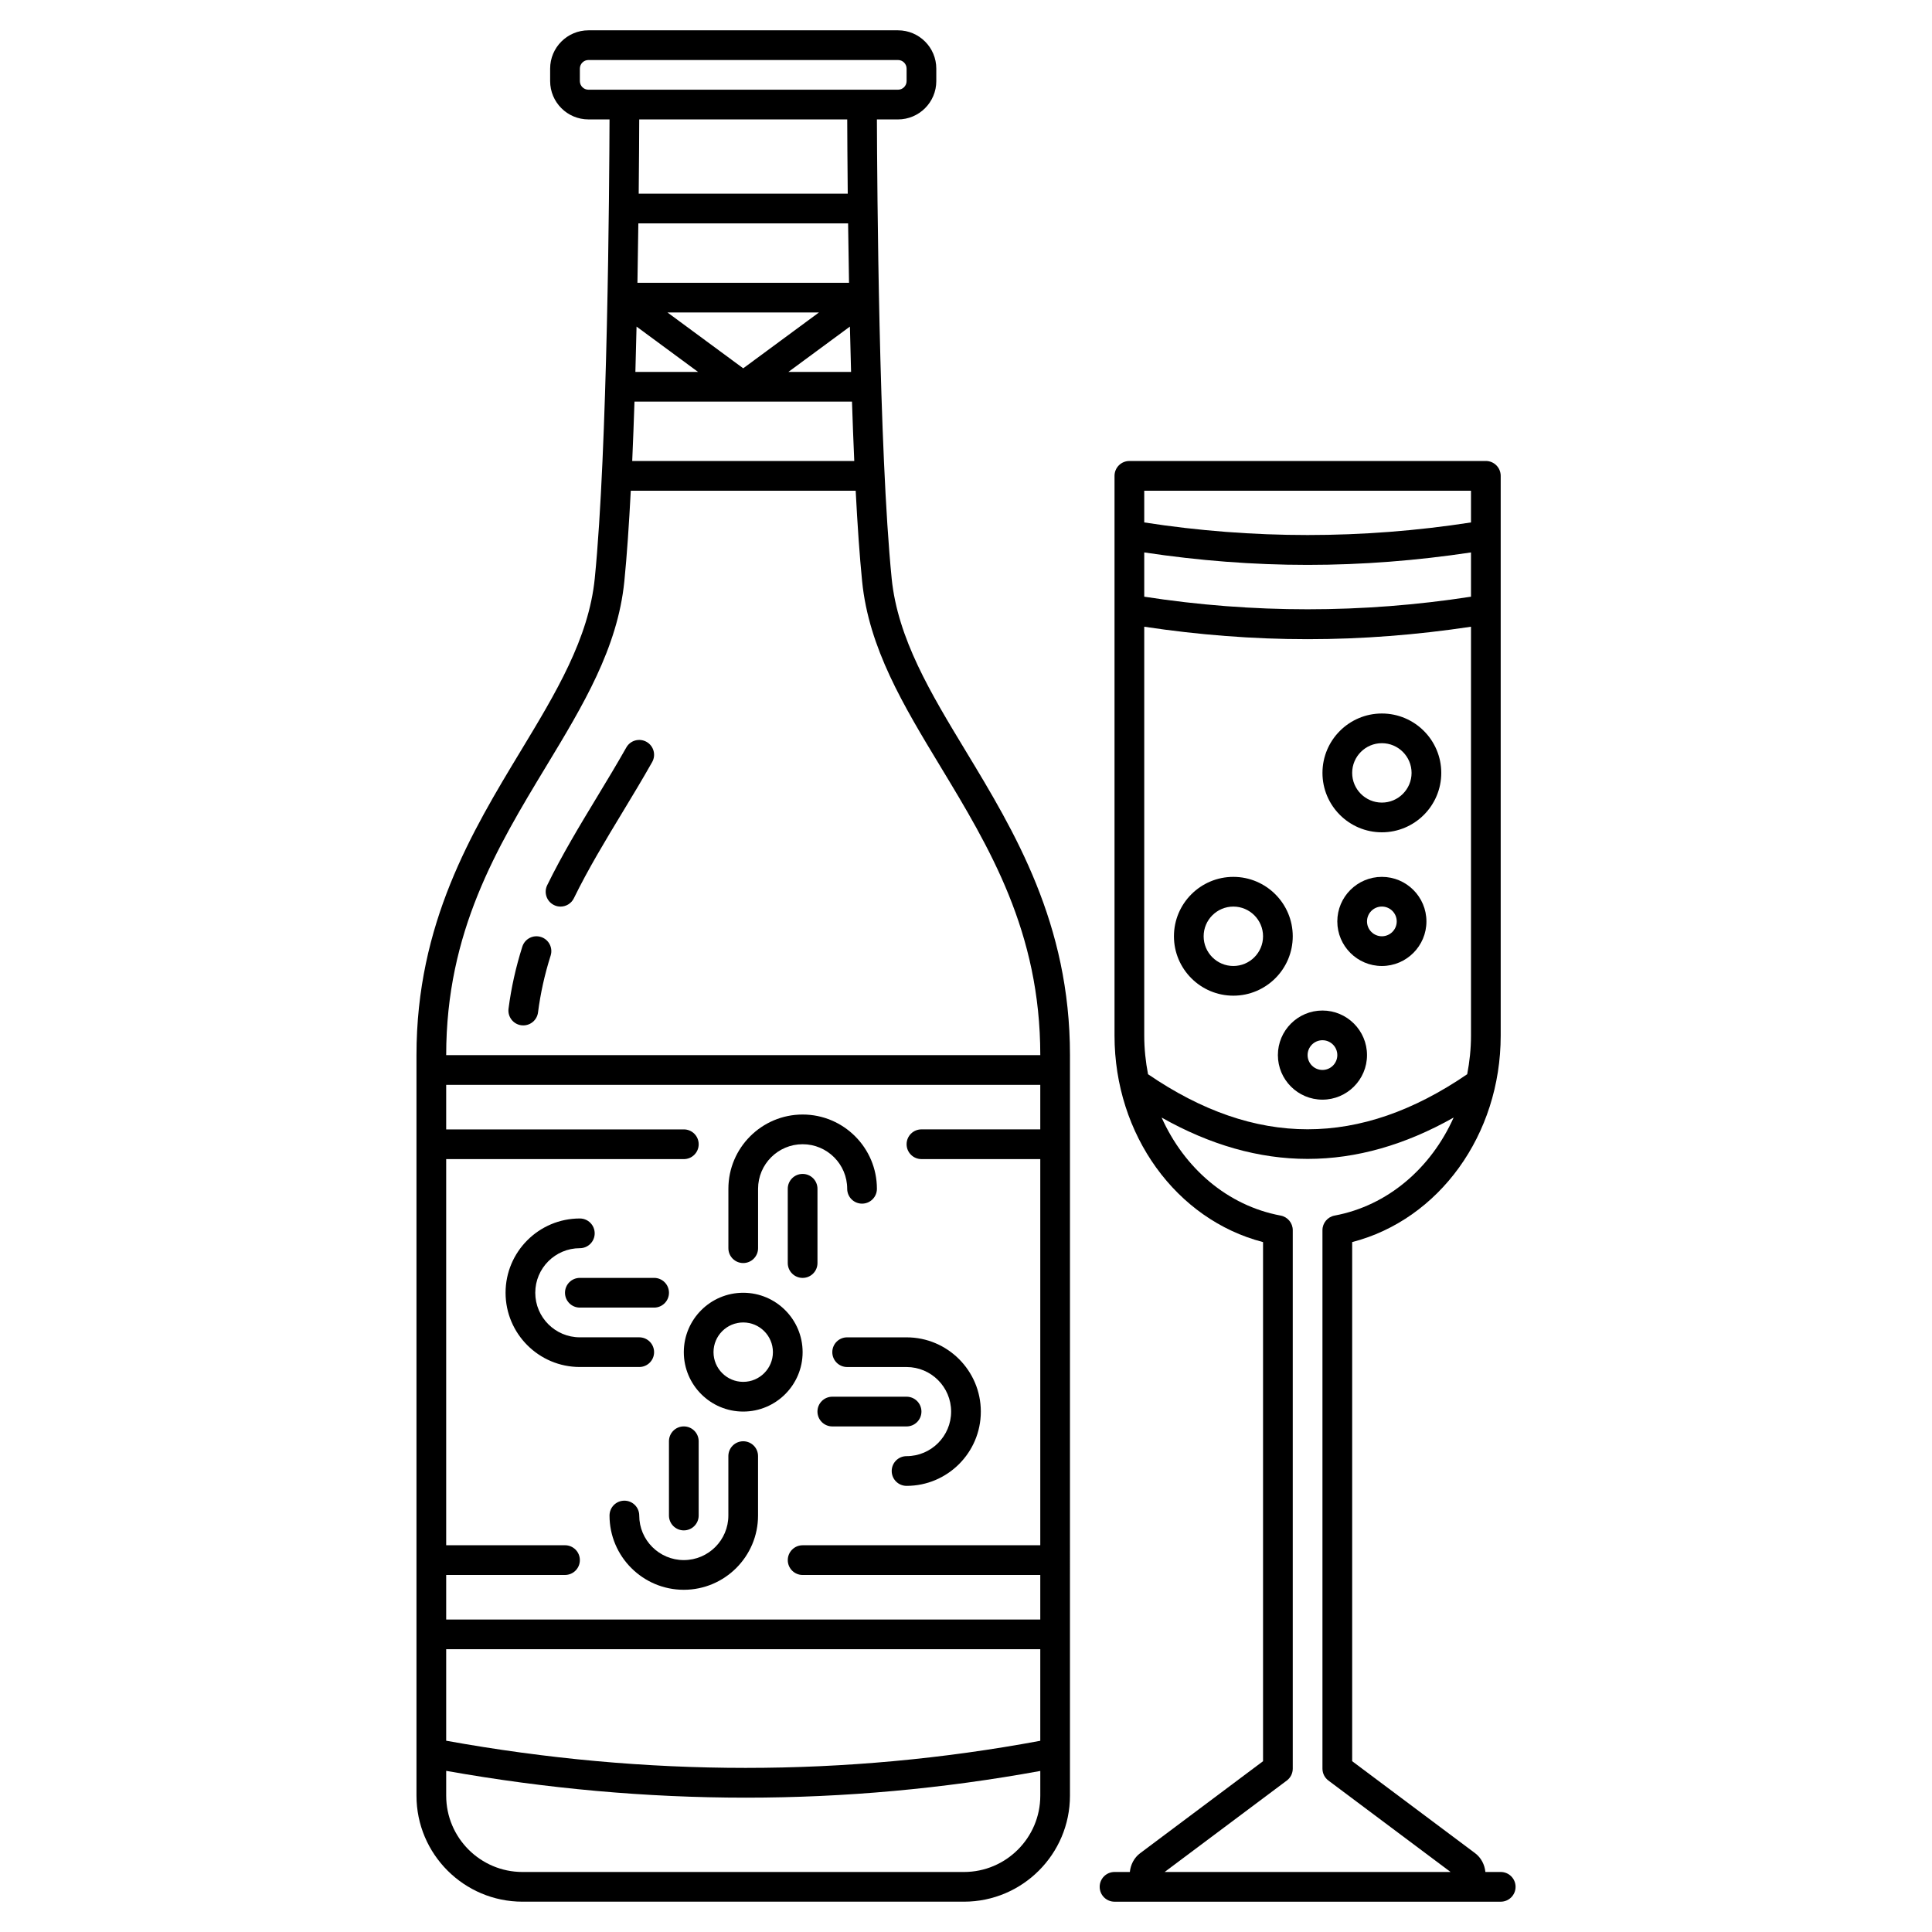
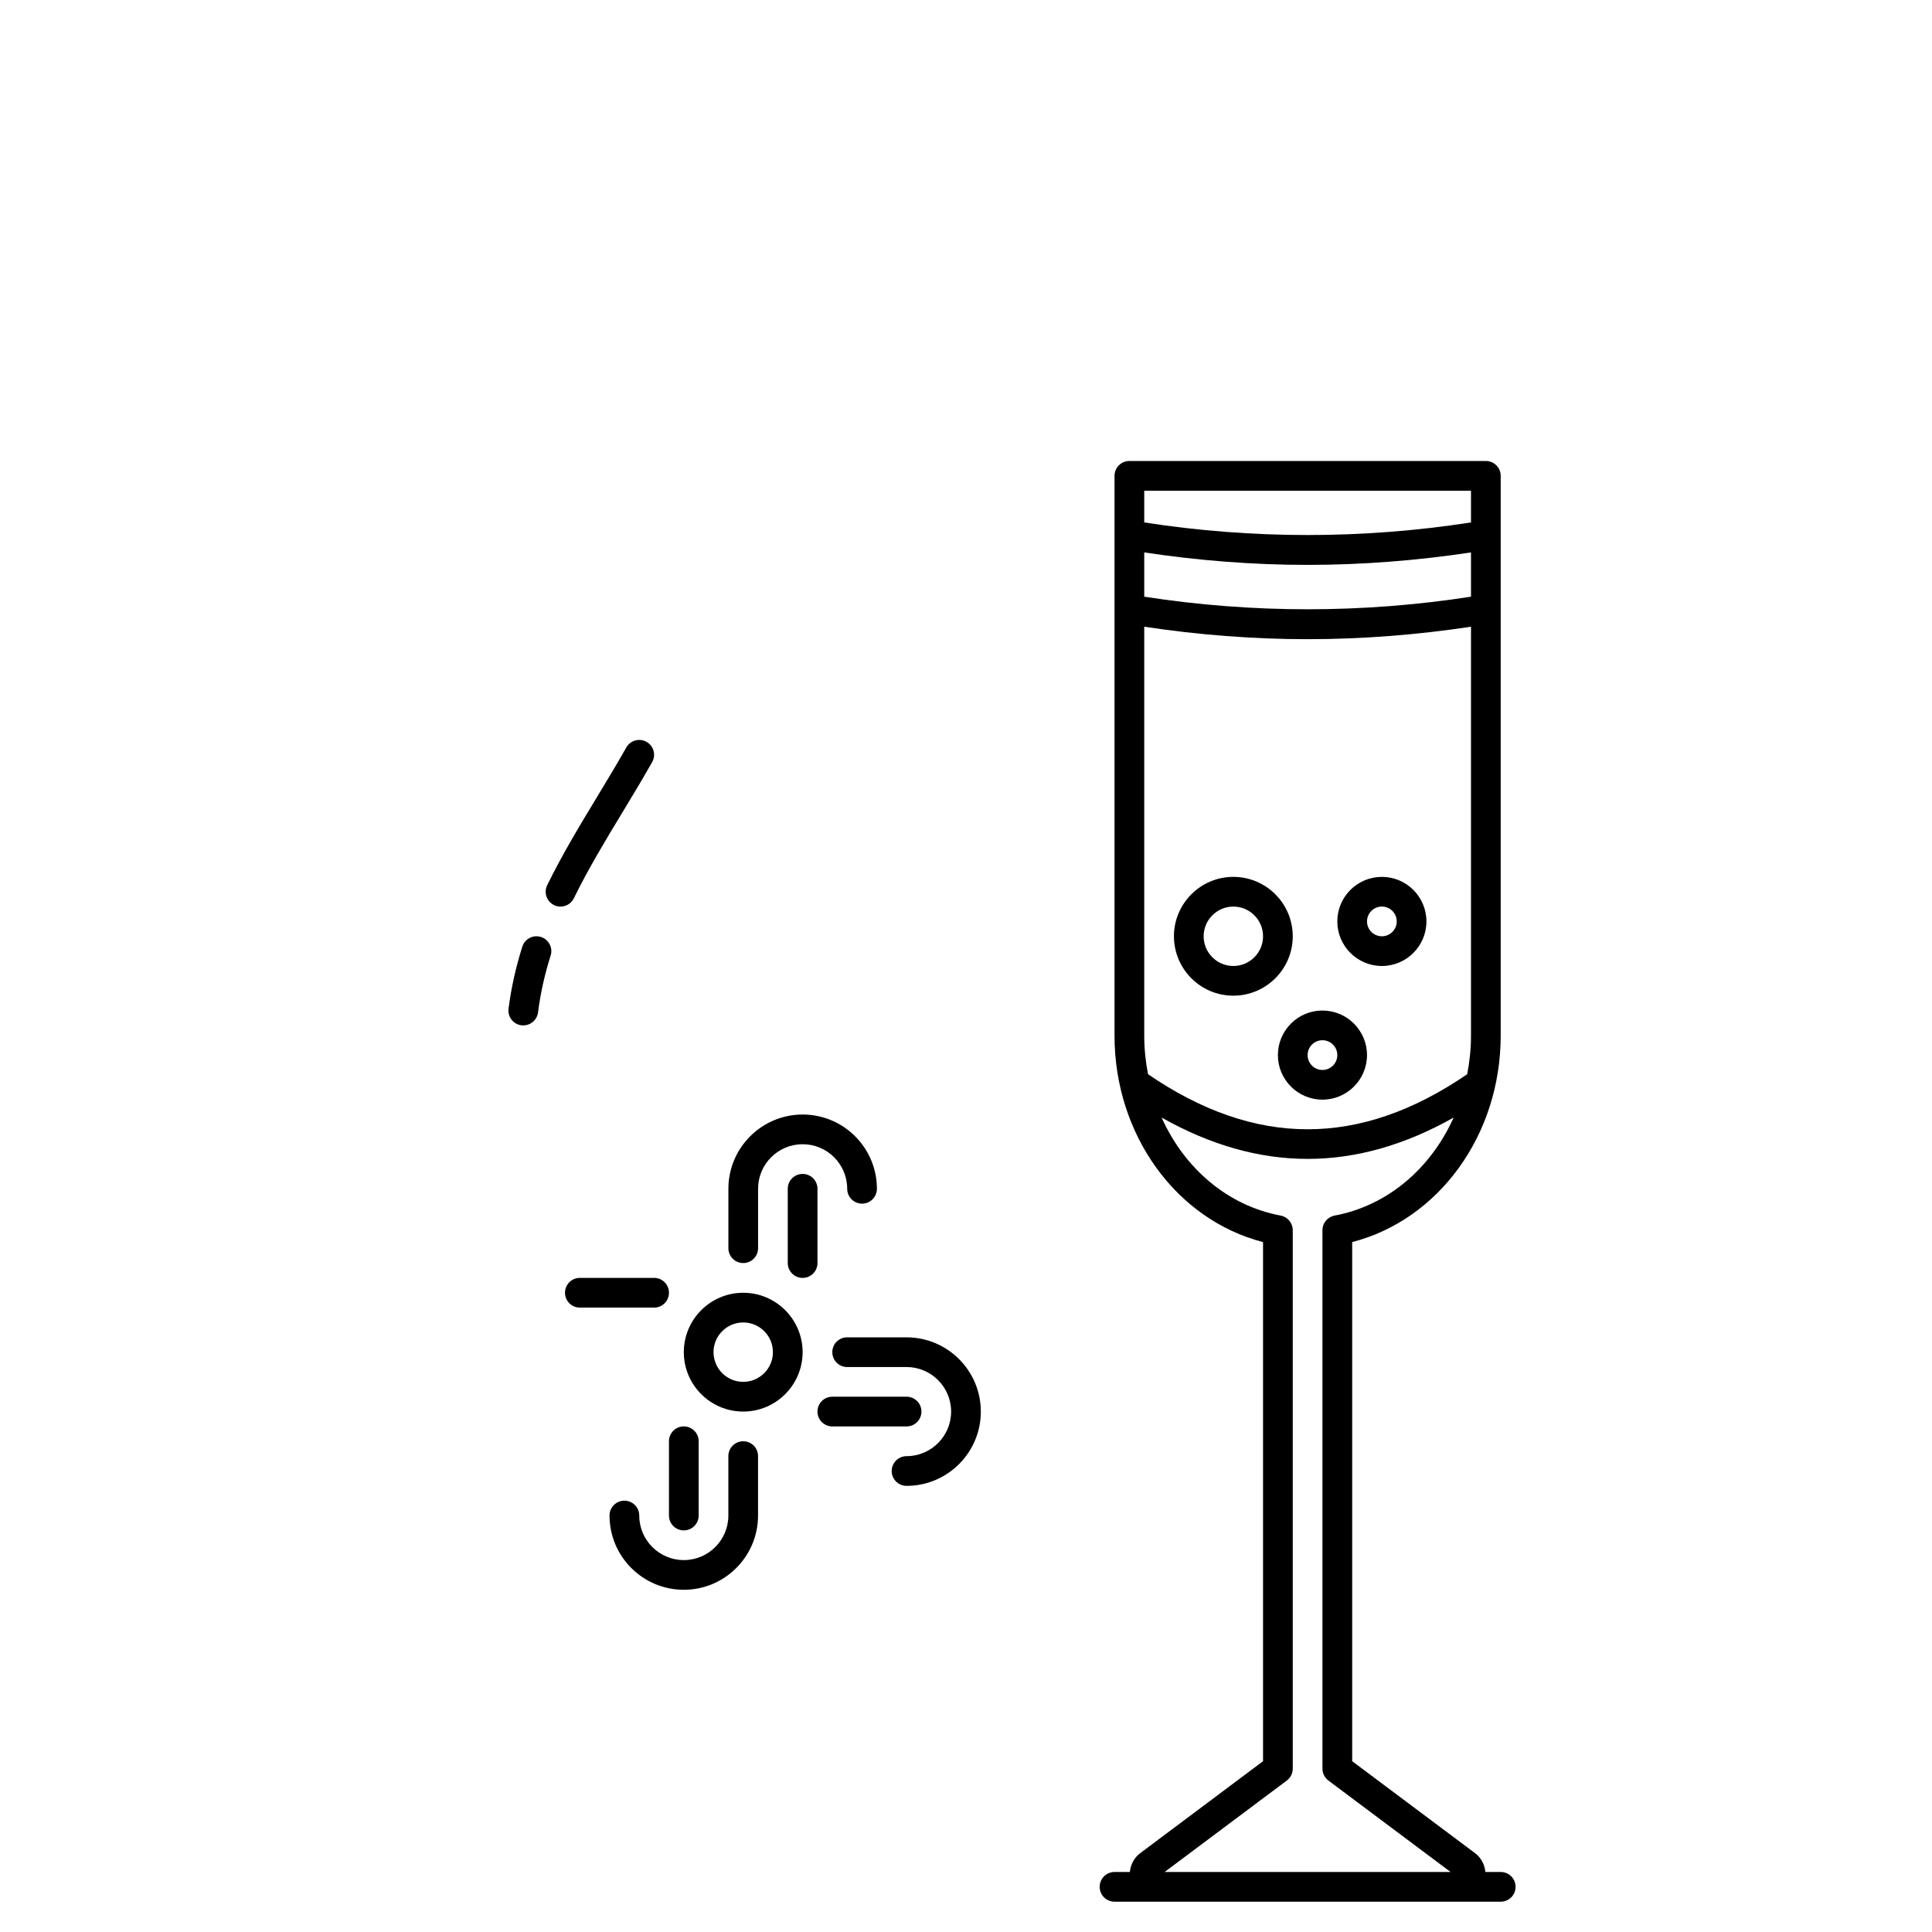
<svg xmlns="http://www.w3.org/2000/svg" fill="#000000" width="800px" height="800px" version="1.1" viewBox="144 144 512 512">
  <g>
-     <path d="m380.3 297.27c-3.398-33.961-3.848-104.28-3.91-121.62h5.582c5.606-0.004 10.156-4.555 10.156-10.156v-3.309c0-5.602-4.551-10.152-10.152-10.152h-82.027c-5.602 0-10.156 4.551-10.156 10.152v3.305c0 5.606 4.555 10.156 10.156 10.156h5.582c-0.059 17.344-0.512 87.664-3.91 121.62-1.59 15.934-10.34 30.402-19.602 45.711-12.965 21.438-27.648 45.727-27.648 80.637v196.26c0 15.492 12.598 28.09 28.09 28.09h117c15.492 0 28.09-12.598 28.09-28.09l0.004-196.26c0-34.914-14.684-59.203-27.648-80.629-9.266-15.312-18.016-29.781-19.609-45.715zm-67.609-66.723 16.297 12.012h-16.605c0.113-4.027 0.215-8.051 0.309-12.012zm8.203-3.734h40.129l-20.062 14.793zm48.34 3.734c0.09 3.965 0.191 7.984 0.309 12.012h-16.605zm-0.234-11.605h-56.074c0.102-5.527 0.18-10.82 0.242-15.742h55.586c0.062 4.922 0.141 10.215 0.246 15.742zm-56.855 31.488h57.641c0.172 5.332 0.375 10.617 0.602 15.742h-58.844c0.227-5.125 0.422-10.41 0.602-15.742zm-14.477-84.938v-3.309c0-1.258 1.023-2.281 2.281-2.281h82.027c1.258 0 2.281 1.023 2.281 2.281v3.305c0 1.262-1.023 2.285-2.281 2.285h-82.027c-1.258 0-2.281-1.023-2.281-2.281zm70.855 10.152c0.016 4.047 0.051 10.992 0.137 19.68h-55.398c0.09-8.688 0.125-15.633 0.137-19.68zm-106.28 405.41h157.44v24.27c-51.434 9.586-104.36 9.578-157.44-0.016zm157.44-137.76h-31.488c-2.176 0-3.938 1.758-3.938 3.938 0 2.176 1.758 3.938 3.938 3.938h31.488v102.34h-62.977c-2.176 0-3.938 1.758-3.938 3.938 0 2.176 1.758 3.938 3.938 3.938h62.977v11.809l-157.44-0.004v-11.809h31.488c2.176 0 3.938-1.758 3.938-3.938 0-2.176-1.758-3.938-3.938-3.938h-31.488v-102.33h62.977c2.176 0 3.938-1.758 3.938-3.938 0-2.176-1.758-3.938-3.938-3.938h-62.977v-11.809h157.44zm-20.219 196.8h-117c-11.148 0-20.219-9.074-20.219-20.219v-6.582c26.555 4.715 53.078 7.106 79.398 7.106 26.273 0 52.336-2.383 78.043-7.078v6.559c0 11.145-9.074 20.215-20.219 20.215zm-137.22-216.48c0-32.715 13.477-55.004 26.508-76.555 9.738-16.098 18.934-31.305 20.703-49.004 0.68-6.801 1.238-15.047 1.707-24.008h59.602c0.465 8.961 1.027 17.207 1.707 24.008 1.77 17.699 10.965 32.906 20.703 49.004 13.035 21.551 26.512 43.84 26.512 76.555z" />
    <path d="m541.7 640.09h-4.055c-0.203-1.941-1.113-3.766-2.738-4.984l-32.566-24.371v-137.57c22.996-5.945 39.359-28.41 39.359-54.723v-148.34c0-2.176-1.758-3.938-3.938-3.938l-94.465 0.004c-2.176 0-3.938 1.758-3.938 3.938v148.34c0 26.316 16.367 48.781 39.359 54.723v137.57l-32.562 24.375c-1.625 1.215-2.535 3.043-2.738 4.984l-4.055-0.004c-2.176 0-3.938 1.758-3.938 3.938 0 2.176 1.758 3.938 3.938 3.938h102.34c2.176 0 3.938-1.758 3.938-3.938 0-2.176-1.762-3.938-3.938-3.938zm-7.871-337.96c-28.75 4.449-57.844 4.449-86.594 0v-11.73c14.379 2.164 28.836 3.301 43.297 3.301 14.461 0 28.918-1.137 43.297-3.301zm-86.594 116.32v-108.36c14.379 2.164 28.836 3.301 43.297 3.301 14.461 0 28.918-1.137 43.297-3.301v108.36c0 3.512-0.371 6.922-1.004 10.23-28.441 19.453-56.145 19.453-84.586 0-0.633-3.312-1.004-6.727-1.004-10.234zm86.594-144.4v8.402c-28.75 4.449-57.844 4.449-86.594 0v-8.402zm-48.809 341.81c0.992-0.742 1.574-1.91 1.574-3.152v-142.7c0-1.895-1.355-3.523-3.211-3.867-14.07-2.621-25.523-12.551-31.543-25.977 12.859 7.262 25.777 10.957 38.695 10.957s25.836-3.695 38.695-10.957c-6.019 13.426-17.473 23.355-31.543 25.977-1.867 0.348-3.223 1.973-3.223 3.867v142.7c0 1.238 0.582 2.406 1.574 3.152l32.379 24.234h-75.777z" />
    <path d="m506.27 423.61c0-6.512-5.297-11.809-11.809-11.809-6.512 0-11.809 5.297-11.809 11.809s5.297 11.809 11.809 11.809c6.512 0 11.809-5.297 11.809-11.809zm-15.742 0c0-2.172 1.762-3.938 3.938-3.938 2.172 0 3.938 1.762 3.938 3.938 0 2.172-1.762 3.938-3.938 3.938-2.176 0-3.938-1.762-3.938-3.938z" />
    <path d="m510.21 376.38c-6.512 0-11.809 5.297-11.809 11.809 0 6.512 5.297 11.809 11.809 11.809s11.809-5.297 11.809-11.809c0-6.512-5.297-11.809-11.809-11.809zm0 15.742c-2.172 0-3.938-1.762-3.938-3.938 0-2.172 1.762-3.938 3.938-3.938 2.172 0 3.938 1.762 3.938 3.938s-1.766 3.938-3.938 3.938z" />
    <path d="m470.85 376.38c-8.684 0-15.742 7.062-15.742 15.742 0 8.684 7.062 15.742 15.742 15.742 8.684 0 15.742-7.062 15.742-15.742s-7.059-15.742-15.742-15.742zm0 23.617c-4.34 0-7.871-3.531-7.871-7.871s3.531-7.871 7.871-7.871 7.871 3.531 7.871 7.871-3.531 7.871-7.871 7.871z" />
-     <path d="m510.21 364.57c8.684 0 15.742-7.062 15.742-15.742 0-8.684-7.062-15.742-15.742-15.742-8.684 0-15.742 7.062-15.742 15.742-0.004 8.68 7.059 15.742 15.742 15.742zm0-23.617c4.34 0 7.871 3.531 7.871 7.871s-3.531 7.871-7.871 7.871c-4.34 0-7.871-3.531-7.871-7.871s3.531-7.871 7.871-7.871z" />
    <path d="m340.96 518.08c8.684 0 15.742-7.062 15.742-15.742 0-8.684-7.062-15.742-15.742-15.742-8.684 0-15.742 7.062-15.742 15.742 0 8.684 7.062 15.742 15.742 15.742zm0-23.617c4.34 0 7.871 3.531 7.871 7.871 0 4.34-3.531 7.871-7.871 7.871-4.34 0-7.871-3.531-7.871-7.871 0-4.34 3.531-7.871 7.871-7.871z" />
    <path d="m340.96 478.72c2.176 0 3.938-1.758 3.938-3.938v-15.742c0-6.512 5.297-11.809 11.809-11.809s11.809 5.297 11.809 11.809c0 2.176 1.758 3.938 3.938 3.938 2.176 0 3.938-1.758 3.938-3.938 0-10.852-8.828-19.68-19.68-19.68-10.852 0-19.68 8.828-19.68 19.68v15.742c-0.004 2.18 1.754 3.938 3.93 3.938z" />
    <path d="m364.57 502.34c0 2.176 1.758 3.938 3.938 3.938h15.742c6.512 0 11.809 5.297 11.809 11.809s-5.297 11.809-11.809 11.809c-2.176 0-3.938 1.758-3.938 3.938 0 2.176 1.758 3.938 3.938 3.938 10.852 0 19.68-8.828 19.68-19.68 0-10.852-8.828-19.68-19.68-19.68h-15.742c-2.18-0.008-3.938 1.754-3.938 3.93z" />
    <path d="m340.96 525.95c-2.176 0-3.938 1.758-3.938 3.938v15.742c0 6.512-5.297 11.809-11.809 11.809-6.512 0-11.809-5.297-11.809-11.809 0-2.176-1.758-3.938-3.938-3.938-2.176 0-3.938 1.758-3.938 3.938 0 10.852 8.828 19.68 19.68 19.68 10.852 0 19.68-8.828 19.68-19.68v-15.742c0.008-2.176-1.75-3.938-3.93-3.938z" />
-     <path d="m317.34 502.34c0-2.176-1.758-3.938-3.938-3.938h-15.742c-6.512 0-11.809-5.297-11.809-11.809 0-6.512 5.297-11.809 11.809-11.809 2.176 0 3.938-1.758 3.938-3.938 0-2.176-1.758-3.938-3.938-3.938-10.852 0-19.68 8.828-19.68 19.68 0 10.852 8.828 19.68 19.68 19.68h15.742c2.176 0.004 3.938-1.754 3.938-3.93z" />
    <path d="m321.28 545.63c0 2.176 1.758 3.938 3.938 3.938 2.176 0 3.938-1.758 3.938-3.938v-19.68c0-2.176-1.758-3.938-3.938-3.938-2.176 0-3.938 1.758-3.938 3.938z" />
    <path d="m293.73 486.59c0 2.176 1.758 3.938 3.938 3.938h19.68c2.176 0 3.938-1.758 3.938-3.938 0-2.176-1.758-3.938-3.938-3.938h-19.68c-2.18 0.004-3.938 1.762-3.938 3.938z" />
    <path d="m360.64 459.04c0-2.176-1.758-3.938-3.938-3.938-2.176 0-3.938 1.758-3.938 3.938v19.68c0 2.176 1.758 3.938 3.938 3.938 2.176 0 3.938-1.758 3.938-3.938z" />
    <path d="m388.19 518.08c0-2.176-1.758-3.938-3.938-3.938h-19.68c-2.176 0-3.938 1.758-3.938 3.938 0 2.176 1.758 3.938 3.938 3.938h19.68c2.176 0 3.938-1.762 3.938-3.938z" />
    <path d="m315.34 340.6c-1.891-1.066-4.293-0.41-5.359 1.488-2.516 4.449-5.148 8.801-7.762 13.121-4.551 7.519-9.258 15.301-13.207 23.383-0.953 1.953-0.145 4.309 1.812 5.262 0.547 0.277 1.137 0.402 1.719 0.402 1.457 0 2.863-0.812 3.539-2.211 3.797-7.769 8.41-15.391 12.871-22.762 2.652-4.379 5.324-8.805 7.875-13.324 1.074-1.895 0.402-4.289-1.488-5.359z" />
    <path d="m287.36 392.31c-2.074-0.668-4.281 0.496-4.941 2.562-1.73 5.481-2.93 10.852-3.652 16.426-0.277 2.156 1.242 4.133 3.398 4.414 0.172 0.016 0.34 0.027 0.512 0.027 1.949 0 3.644-1.445 3.902-3.43 0.66-5.109 1.75-10.035 3.344-15.062 0.656-2.074-0.492-4.285-2.562-4.938z" />
  </g>
</svg>